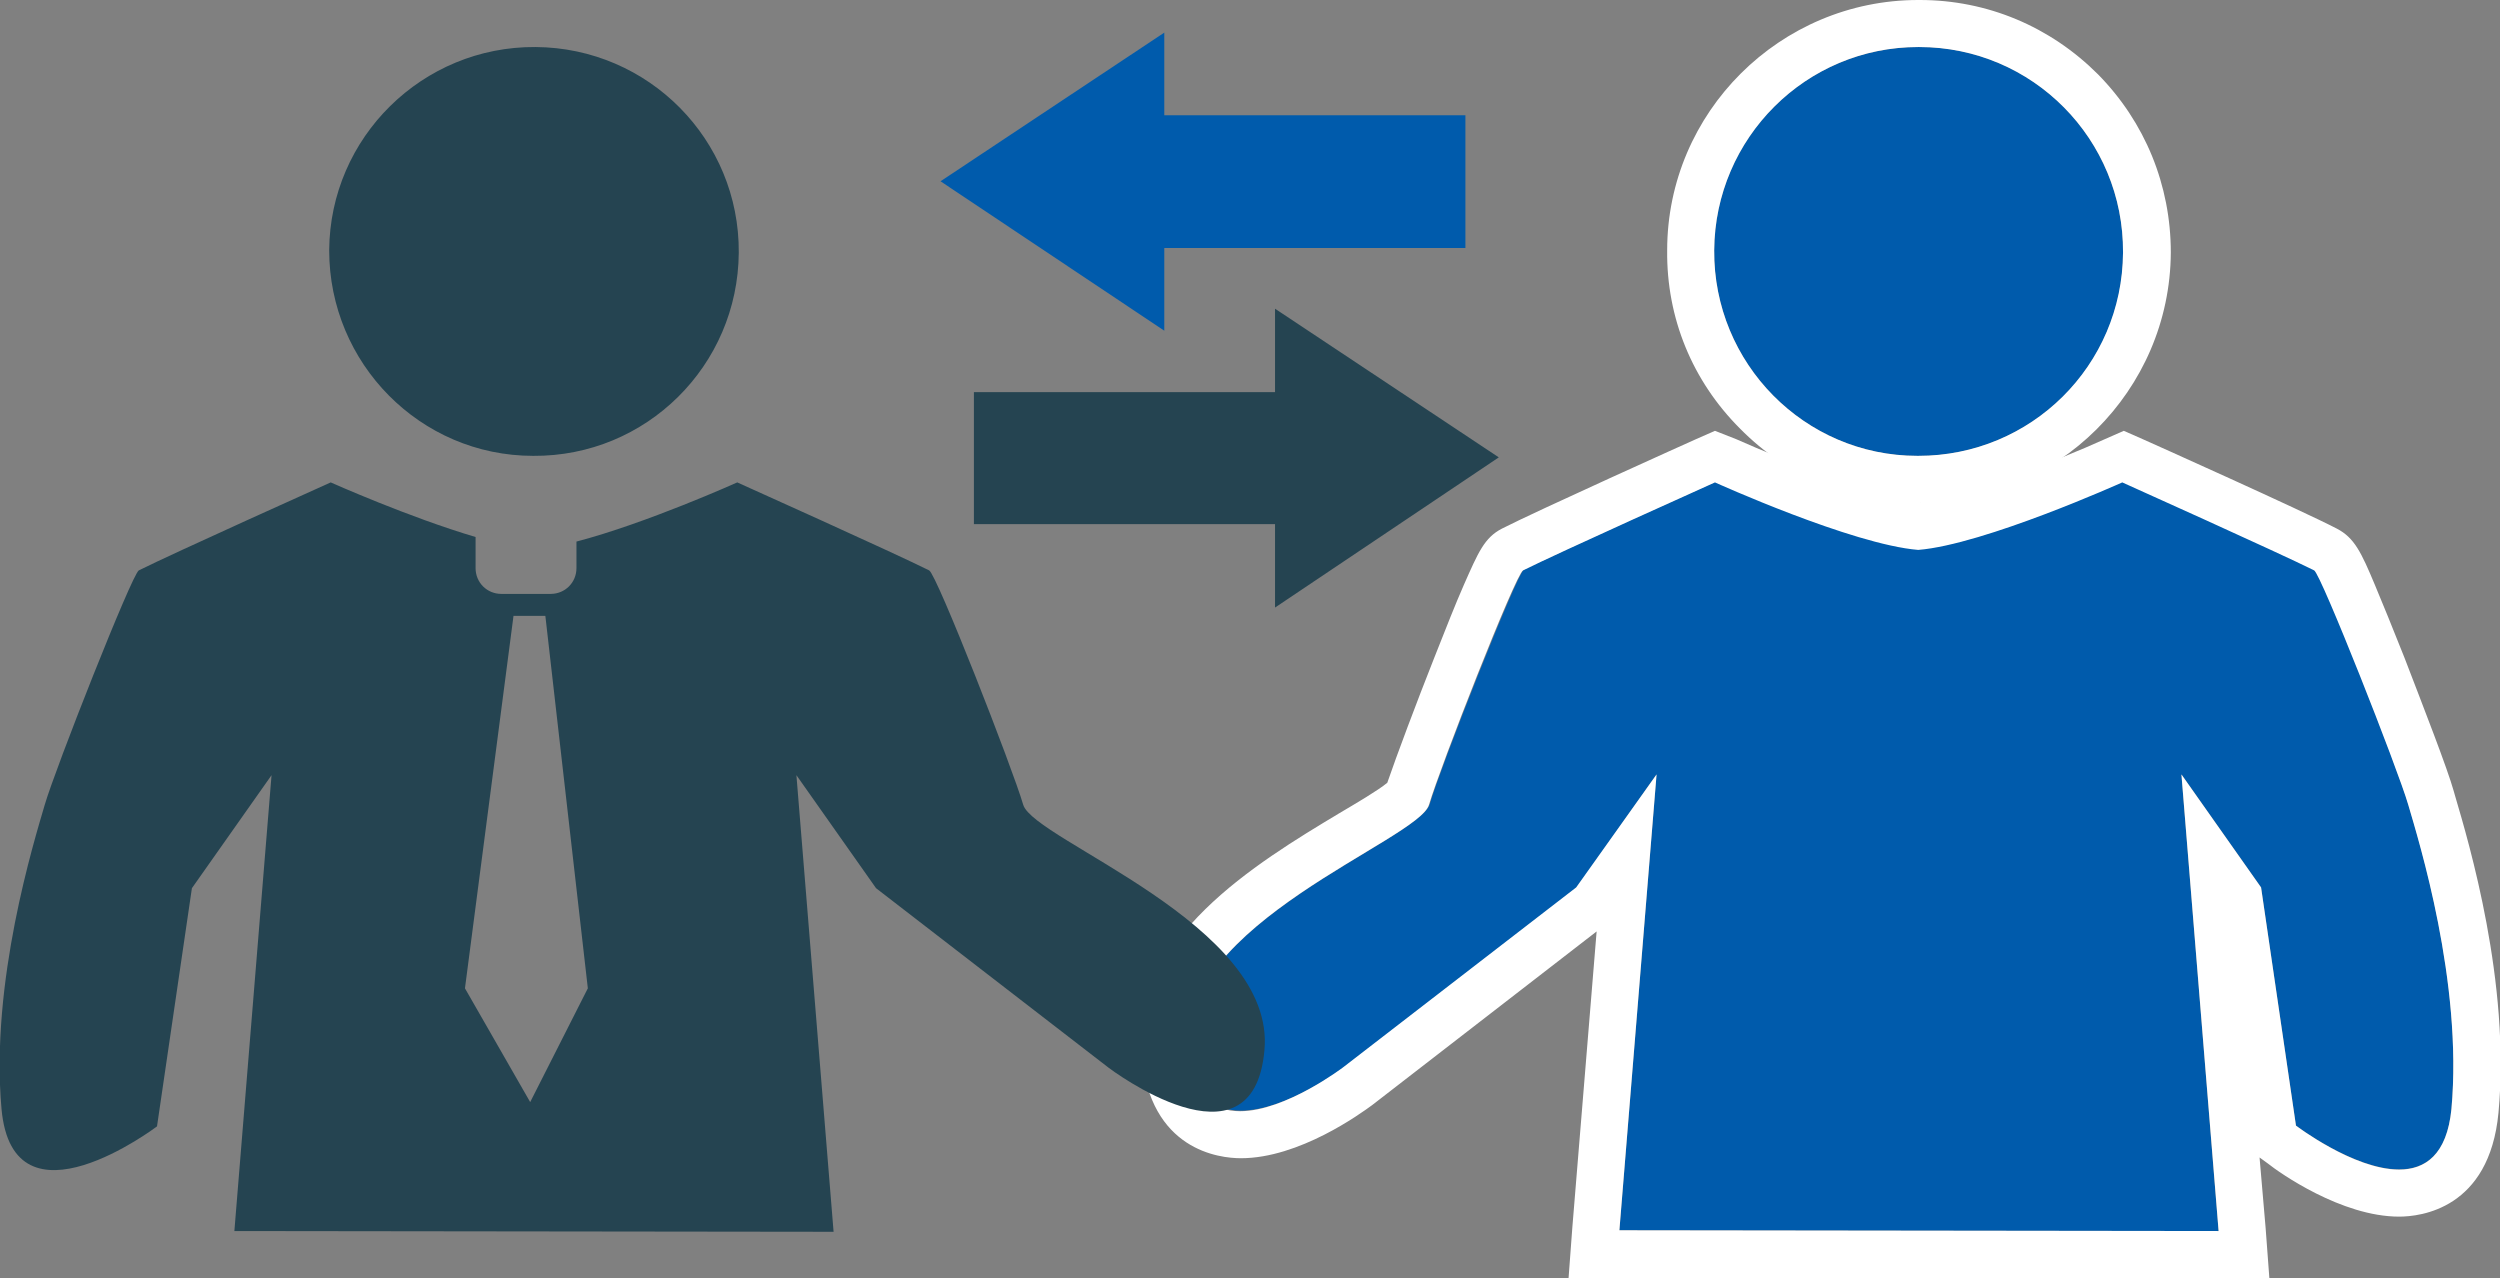
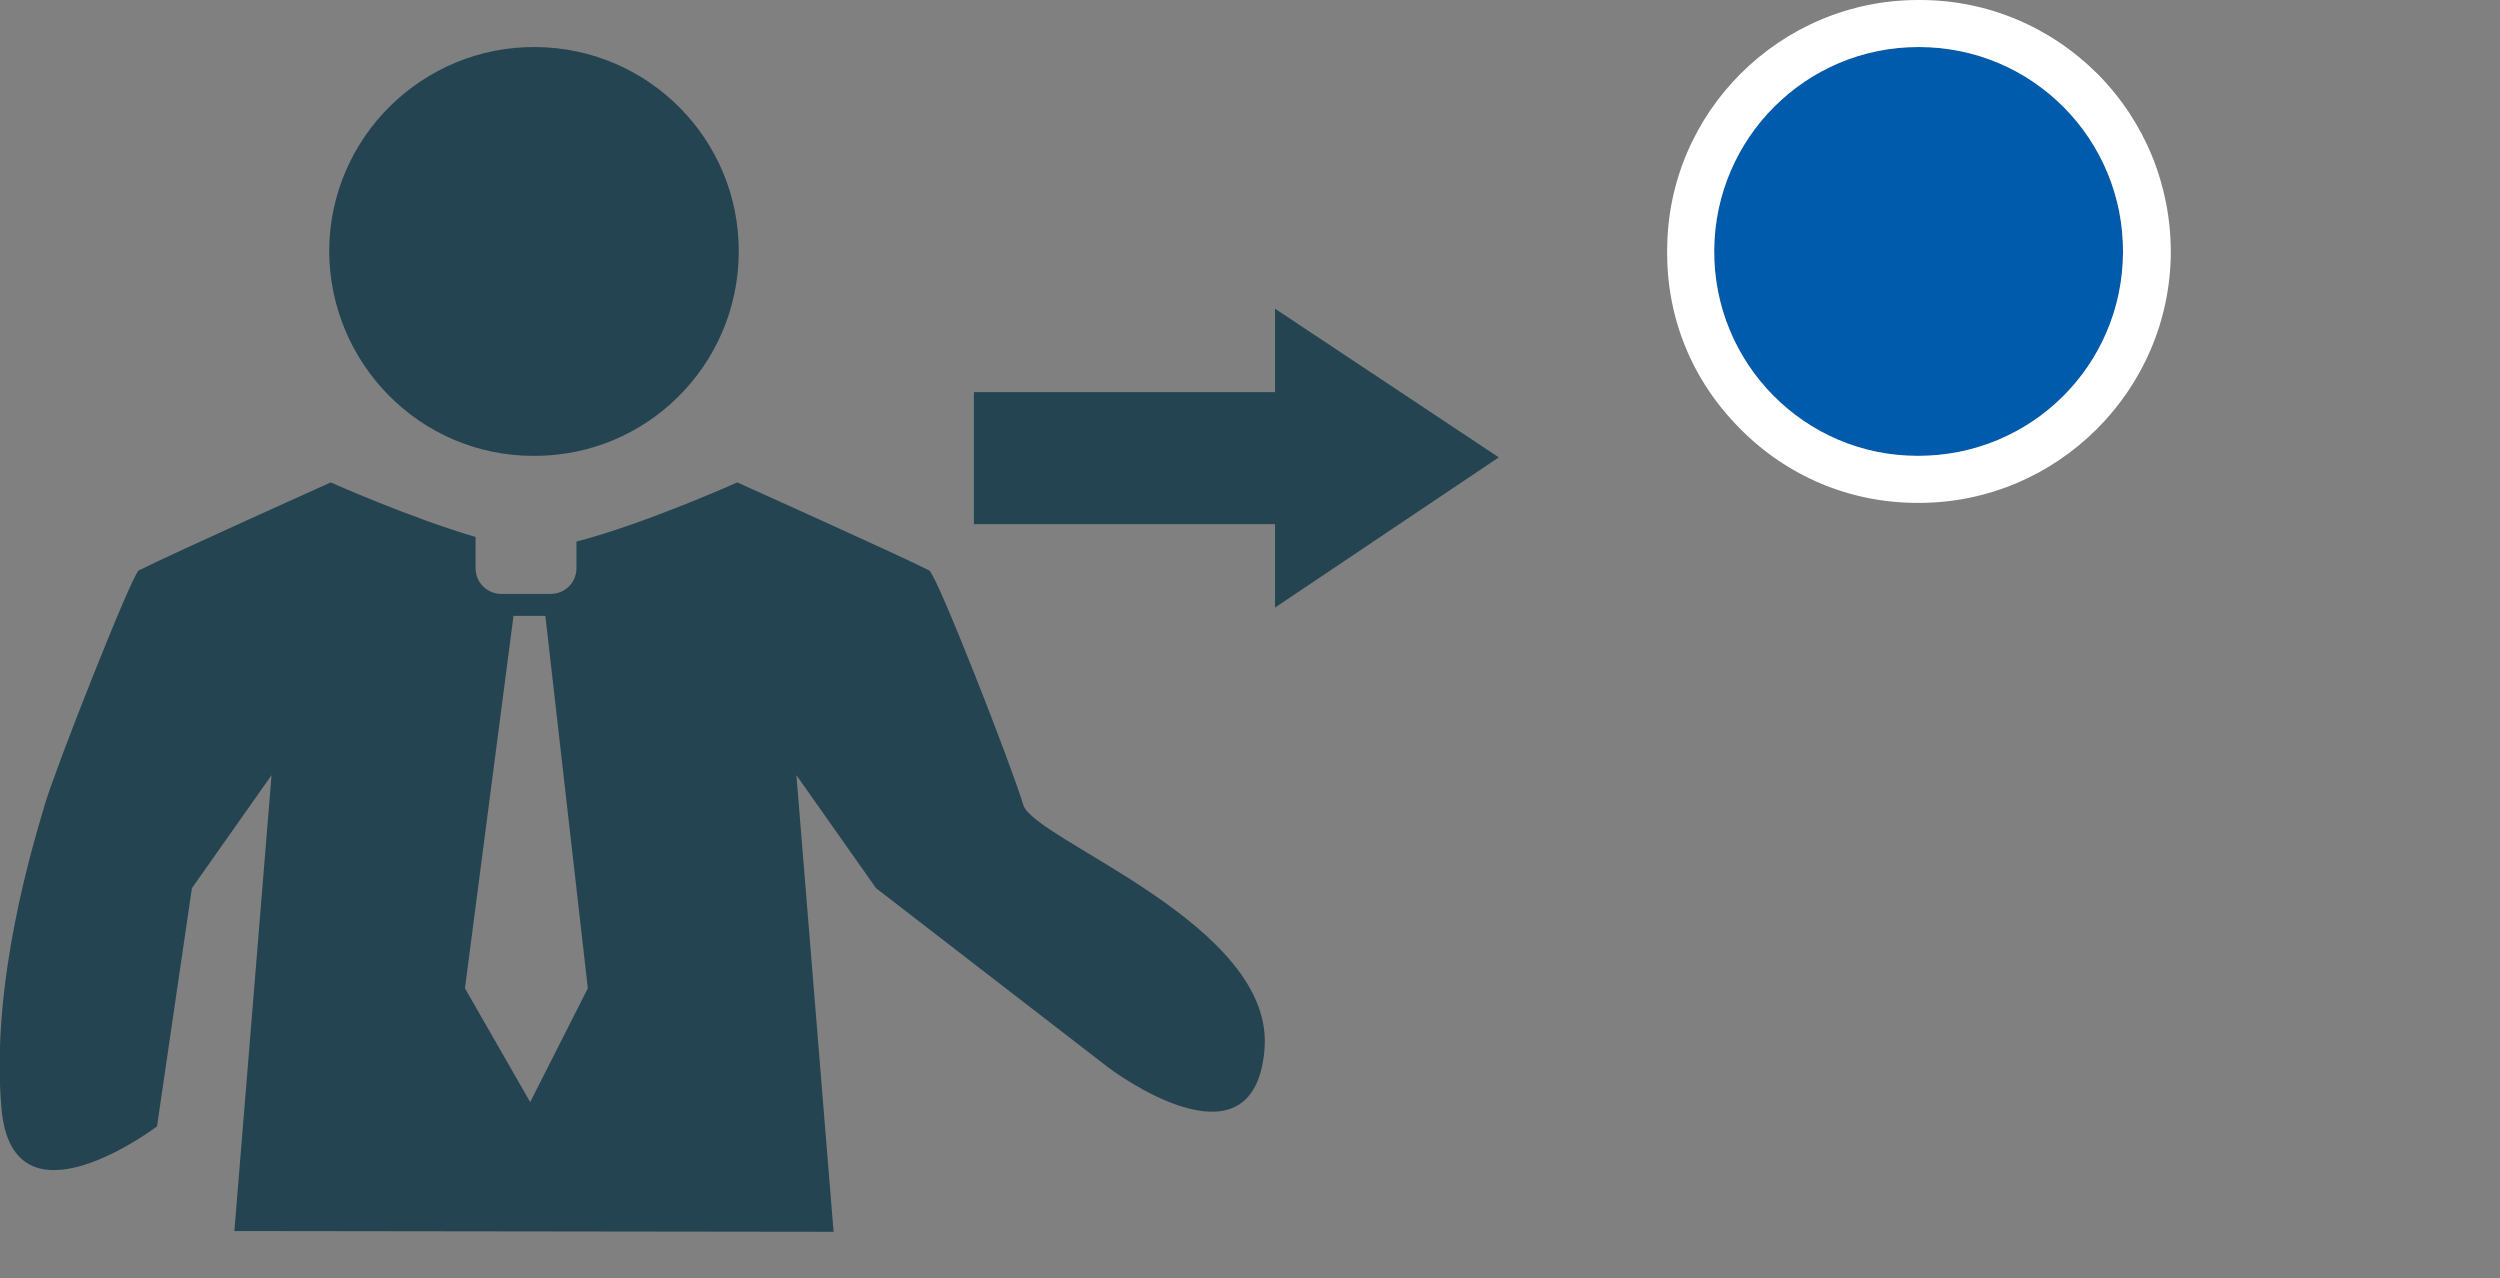
<svg xmlns="http://www.w3.org/2000/svg" version="1.1" id="Ebene_1" x="0px" y="0px" viewBox="0 0 329.6 168.5" style="enable-background:new 0 0 329.6 168.5;" xml:space="preserve">
  <rect x="0" y="0" width="329.6" height="168.5" fill="#808080" stroke="none" />
  <style type="text/css">
	.st0{fill:#254451;}
	.st1{fill:#005BAC;}
	.st2{fill:#FFFFFF;}
</style>
  <g>
    <g>
      <path class="st0" d="M70.3,60.1C55.4,60.1,43.4,47.9,43.4,33C43.5,18.1,55.7,6.1,70.6,6.2c14.9,0.1,26.9,12.2,26.8,27.1    C97.3,48.2,85.2,60.2,70.3,60.1z" />
      <g>
        <g>
          <g>
            <path class="st1" d="M252.8,60.1C237.9,60.1,225.9,47.9,226,33c0.1-14.9,12.2-26.9,27.1-26.8C268,6.2,280,18.4,279.9,33.3       C279.9,48.2,267.7,60.2,252.8,60.1z" />
          </g>
        </g>
        <g>
-           <path class="st1" d="M292.5,162.3l-4.9-60.2l10.5,14.9l4.6,31.4c0,0,19,14.4,20.5-2.3c1.5-16.7-4.3-35.3-5.7-40.1      c-1.4-4.8-11.4-30.4-12.4-30.9c-4.6-2.3-25.3-11.6-25.3-11.6s-18.1,8.2-26.8,8.9c-8.7-0.7-26.8-8.9-26.8-8.9      s-20.7,9.3-25.3,11.6c-0.9,0.5-11,26.1-12.4,30.9c-1.4,4.8-33.4,15.8-31.8,32.4c1.5,16.6,20.5,2.3,20.5,2.3l30.7-23.7l10.5-14.9      l-4.9,60.1L292.5,162.3z" />
-         </g>
+           </g>
      </g>
      <g>
        <g>
          <g>
            <path class="st2" d="M252.9,6.2c0,0,0.1,0,0.1,0C268,6.2,280,18.4,279.9,33.3c-0.1,14.9-12.1,26.8-27,26.8c0,0-0.1,0-0.1,0       C237.9,60.1,225.9,47.9,226,33C226.1,18.2,238.1,6.2,252.9,6.2 M252.9,0L252.9,0c-18.2,0-33.1,14.8-33.1,33       c-0.1,8.9,3.3,17.2,9.6,23.5c6.2,6.3,14.5,9.8,23.4,9.8h0.2c18.2,0,33.1-14.8,33.2-33c0-8.9-3.4-17.2-9.6-23.5       C270.3,3.5,262,0,253.1,0H252.9L252.9,0z" />
          </g>
        </g>
        <g>
-           <path class="st2" d="M279.8,63.6c0,0,20.7,9.3,25.3,11.6c0.9,0.5,11,26.1,12.4,30.9c1.4,4.8,7.2,23.4,5.7,40.1      c-0.6,6.1-3.5,8-6.9,8c-6,0-13.6-5.8-13.6-5.8l-4.6-31.4l-10.5-14.9l4.9,60.2l-79-0.1l4.9-60.1L207.8,117l-30.7,23.7      c0,0-7.6,5.8-13.6,5.8c-3.5,0-6.4-1.9-6.9-8c-1.5-16.7,30.4-27.7,31.8-32.4c1.4-4.8,11.4-30.4,12.4-30.9      c4.6-2.3,25.3-11.6,25.3-11.6s18.1,8.2,26.8,8.9C261.6,71.8,279.8,63.6,279.8,63.6 M226.1,56.8l-2.5,1.1      c-0.9,0.4-20.9,9.4-25.6,11.8l0,0l0,0c-2.3,1.2-3.1,3.1-5,7.4c-1.1,2.5-2.4,5.8-3.9,9.6c-2.3,5.8-5,13-6.2,16.5      c-1.2,1-4.1,2.7-6.3,4c-11,6.6-27.5,16.6-26.1,31.8c1.1,12.7,10.3,13.7,13.1,13.7c7.7,0,15.8-5.9,17.3-7l0,0l0,0l29.6-22.9      l-3.2,39l-0.5,6.7l6.7,0l79,0.1l6.7,0l-0.5-6.7l-0.8-9.3l1.1,0.8c1.5,1.2,9.7,7,17.3,7c2.8,0,11.9-1,13.1-13.7      c1.6-17.1-3.9-35.6-5.7-41.7l-0.2-0.7c-0.8-2.9-4-11.1-6.5-17.6c-1.5-3.8-2.9-7.2-3.9-9.6c-1.8-4.3-2.7-6.2-5-7.4l0,0l0,0      c-4.6-2.4-24.7-11.4-25.6-11.8l-2.5-1.1l-2.5,1.1c-6.4,2.9-18.5,7.6-24.3,8.3c-5.8-0.7-17.8-5.4-24.3-8.3L226.1,56.8L226.1,56.8      z" />
-         </g>
+           </g>
      </g>
    </g>
    <polygon class="st0" points="197.6,60.3 168.1,40.7 168.1,51.7 128.4,51.7 128.4,69.1 168.1,69.1 168.1,80.1  " />
-     <polygon class="st1" points="124,23.9 153.5,4.3 153.5,15.2 193.2,15.2 193.2,32.7 153.5,32.7 153.5,43.6  " />
    <g>
      <path class="st0" d="M134.9,106.1c-1.4-4.8-11.4-30.4-12.4-30.9c-4.6-2.3-25.3-11.6-25.3-11.6S85.2,69,76,71.4v3.5    c0,1.9-1.5,3.4-3.4,3.4h-6.5c-1.9,0-3.4-1.5-3.4-3.4v-4.1c-8.8-2.6-19.1-7.2-19.1-7.2s-20.7,9.3-25.3,11.6    c-0.9,0.5-11,26.1-12.4,30.9c-1.4,4.8-7.2,23.4-5.7,40.1c1.5,16.7,20.5,2.3,20.5,2.3l4.6-31.4l10.5-14.9l-4.9,60.1l79,0.1    l-4.9-60.2l10.5,14.9l30.7,23.7c0,0,19,14.4,20.5-2.3C168.3,121.9,136.3,110.8,134.9,106.1z M69.9,145.3l-8.6-15l6.4-49.1h4.2    l5.6,49.1L69.9,145.3z" />
    </g>
  </g>
</svg>